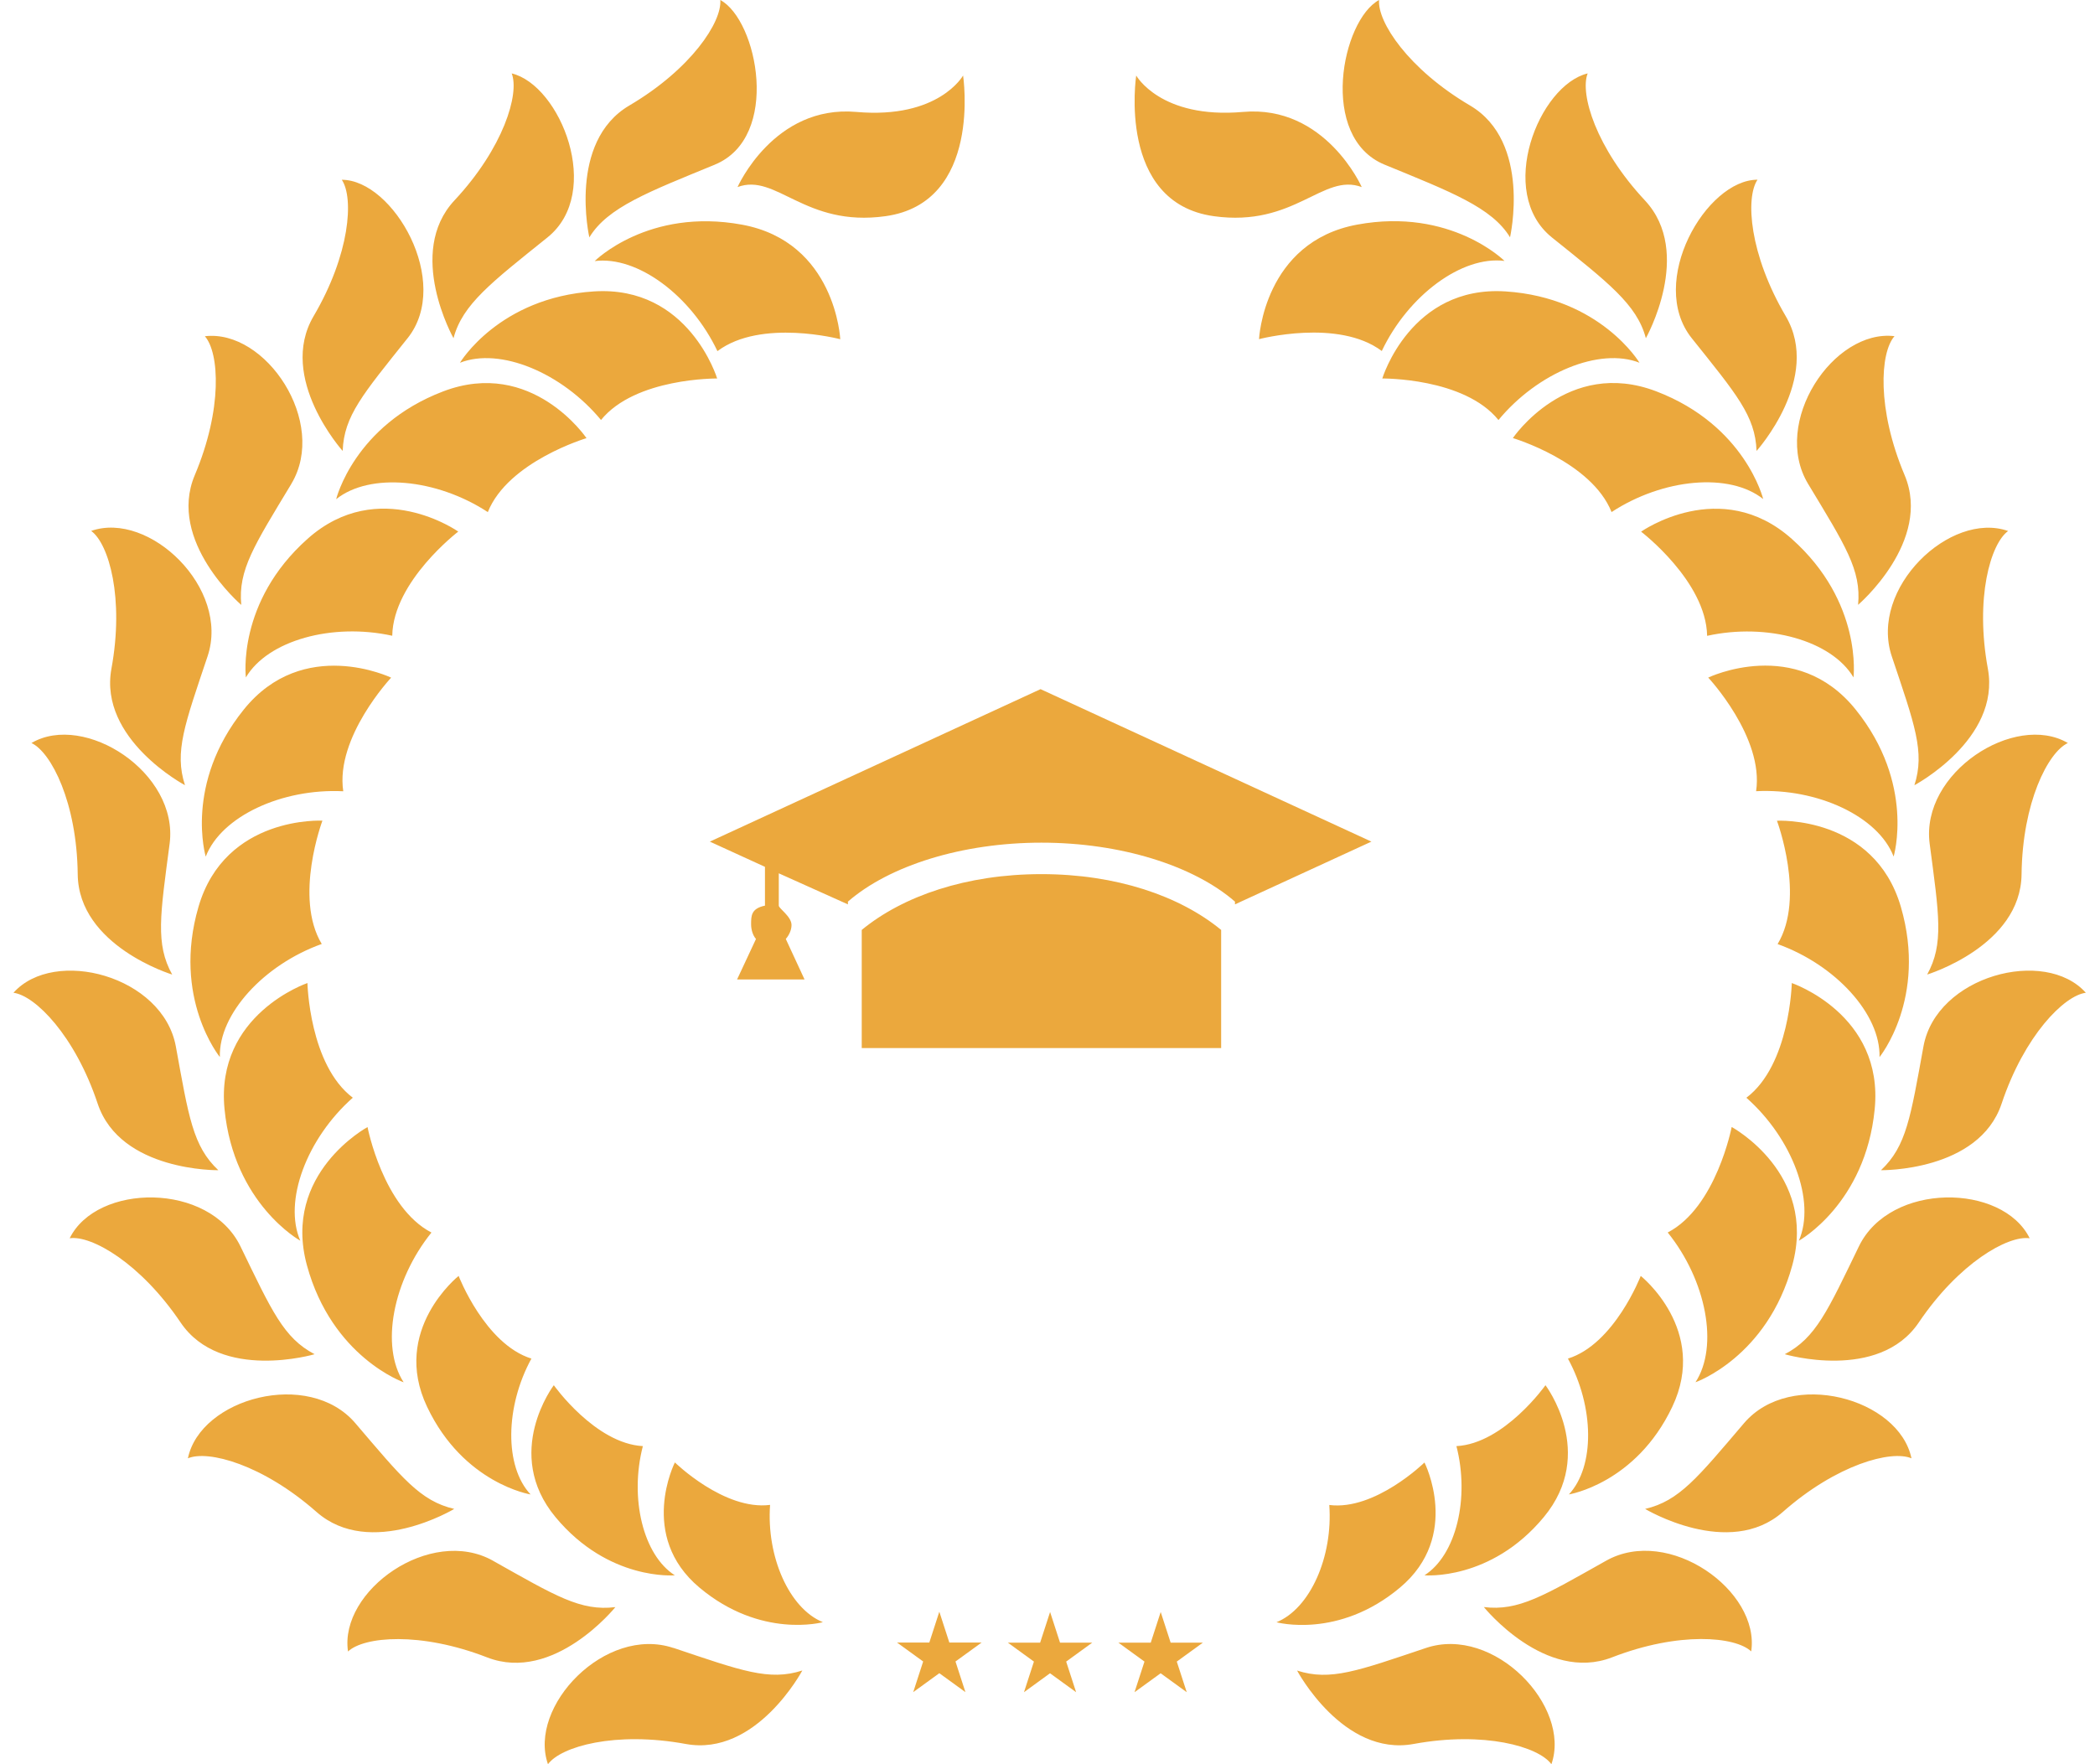
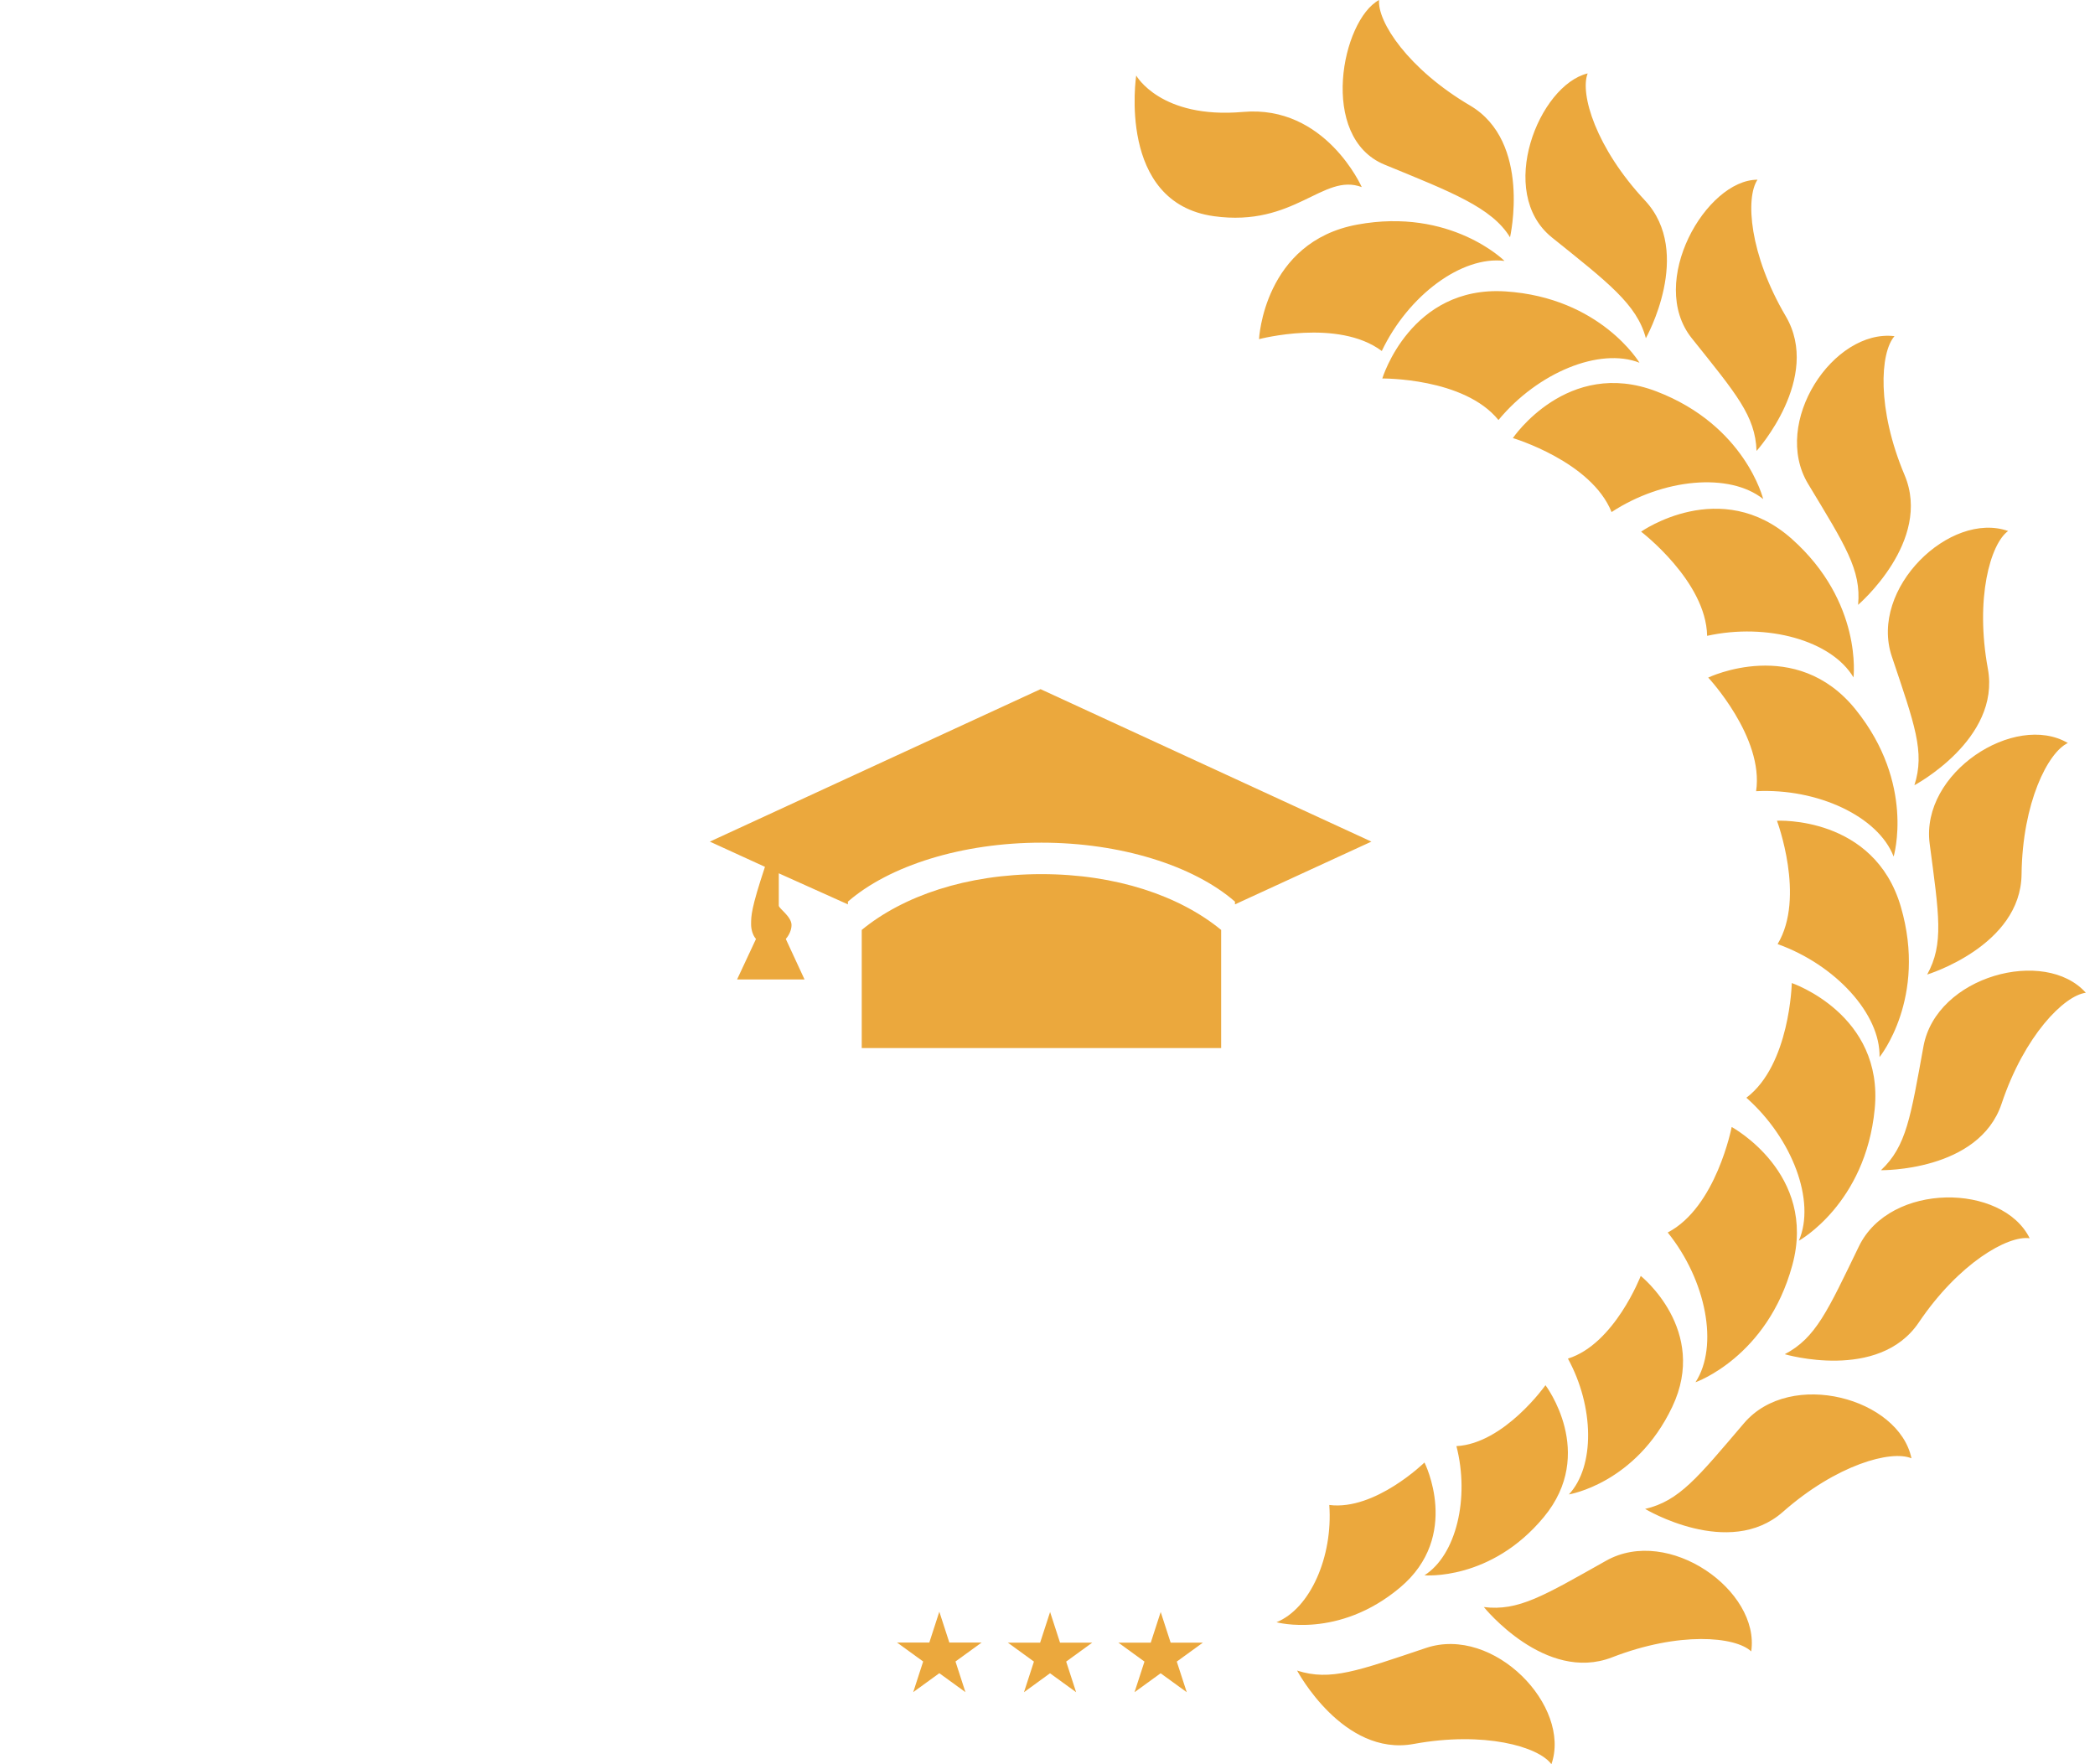
<svg xmlns="http://www.w3.org/2000/svg" width="152" height="128" viewBox="0 0 152 128" fill="none">
  <path d="M68.157 116.951L68.878 119.174H71.217L69.324 120.547L70.045 122.77L68.151 121.396L66.258 122.77L66.979 120.547L65.085 119.174H67.425L68.146 116.951H68.157ZM73.122 119.179L75.015 120.553L74.294 122.775L76.182 121.401L78.076 122.775L77.355 120.553L79.248 119.179H76.909L76.188 116.956L75.466 119.179H73.122ZM81.142 119.179L83.036 120.553L82.314 122.775L84.208 121.401L86.102 122.775L85.38 120.553L87.274 119.179H84.934L84.213 116.956L83.492 119.179H81.142Z" fill="#EBA83D" />
-   <path d="M53.511 13.574C53.511 13.574 56.148 7.591 62.131 8.121C68.114 8.651 69.875 5.479 69.875 5.479C69.875 5.479 71.292 14.709 64.242 15.685C58.37 16.502 56.323 12.518 53.506 13.574H53.511ZM51.862 11.945C56.678 9.967 54.965 1.453 52.26 0C52.392 1.586 50.148 5.013 45.661 7.654C41.173 10.296 42.759 17.223 42.759 17.223C44.08 15.043 47.051 13.924 51.867 11.945H51.862ZM39.725 17.223C43.783 13.956 40.664 6.18 37.126 5.326C37.704 6.806 36.527 10.736 32.973 14.539C29.419 18.343 32.904 24.538 32.904 24.538C33.551 22.077 35.667 20.485 39.725 17.223ZM29.573 24.538C32.819 20.464 28.528 13.043 24.799 13.043C25.685 14.364 25.393 18.454 22.751 22.941C20.115 27.429 24.862 32.717 24.862 32.717C24.958 30.171 26.321 28.612 29.567 24.543L29.573 24.538ZM52.058 25.472C55.225 23.095 60.964 24.612 60.964 24.612C60.964 24.612 60.635 17.552 53.835 16.3C47.04 15.049 43.147 18.942 43.147 18.942C46.25 18.544 50.143 21.451 52.053 25.477L52.058 25.472ZM43.603 30.474C46.091 27.397 52.032 27.461 52.032 27.461C52.032 27.461 49.984 20.698 43.088 21.143C36.193 21.589 33.371 26.32 33.371 26.32C36.283 25.175 40.765 27.042 43.608 30.474H43.603ZM35.392 37.157C36.861 33.481 42.553 31.789 42.553 31.789C42.553 31.789 38.601 25.933 32.145 28.4C25.69 30.866 24.39 36.218 24.39 36.218C26.83 34.266 31.668 34.717 35.397 37.157H35.392ZM21.134 35.11C23.817 30.649 19.288 23.87 14.864 24.395C15.914 25.588 16.158 29.678 14.132 34.473C12.105 39.268 17.505 43.888 17.505 43.888C17.267 41.353 18.444 39.571 21.134 35.115V35.11ZM15.06 47.617C16.715 42.679 10.822 37.046 6.615 38.52C7.899 39.454 9.024 43.395 8.085 48.514C7.146 53.633 13.421 56.969 13.421 56.969C12.636 54.55 13.405 52.55 15.06 47.617ZM12.307 61.218C12.981 56.051 6.122 51.654 2.282 53.908C3.719 54.582 5.581 58.231 5.639 63.435C5.698 68.639 12.493 70.707 12.493 70.707C11.262 68.485 11.628 66.379 12.307 61.212V61.218ZM12.758 75.922C11.819 70.798 3.942 68.708 0.977 72.028C2.552 72.23 5.443 75.137 7.087 80.075C8.737 85.013 15.84 84.902 15.84 84.902C13.989 83.157 13.691 81.04 12.758 75.922ZM17.447 90.429C15.171 85.745 7.024 85.846 5.056 89.84C6.626 89.607 10.191 91.633 13.103 95.951C16.015 100.263 22.826 98.253 22.826 98.253C20.571 97.07 19.723 95.113 17.447 90.429ZM25.78 103.255C22.396 99.293 14.535 101.446 13.633 105.806C15.097 105.186 19.054 106.252 22.963 109.695C26.873 113.137 32.957 109.477 32.957 109.477C30.48 108.899 29.164 107.217 25.78 103.255ZM35.773 113.238C31.233 110.686 24.592 115.418 25.25 119.821C26.411 118.733 30.496 118.367 35.344 120.25C40.197 122.133 44.648 116.601 44.648 116.601C42.123 116.914 40.309 115.789 35.768 113.238H35.773ZM48.859 119.566C43.921 117.911 38.288 123.799 39.757 128C40.696 126.716 44.637 125.592 49.756 126.531C54.875 127.47 58.211 121.2 58.211 121.2C55.792 121.98 53.798 121.216 48.865 119.561L48.859 119.566ZM28.459 46.127C28.528 42.17 33.249 38.568 33.249 38.568C33.249 38.568 27.477 34.494 22.316 39.093C17.155 43.687 17.839 49.15 17.839 49.15C19.431 46.461 24.109 45.167 28.464 46.127H28.459ZM24.905 57.409C24.316 53.495 28.379 49.166 28.379 49.166C28.379 49.166 22.009 46.1 17.68 51.49C13.347 56.874 14.927 62.151 14.927 62.151C16.047 59.234 20.454 57.187 24.905 57.409ZM23.345 68.49C21.303 65.101 23.393 59.542 23.393 59.542C23.393 59.542 16.338 59.154 14.402 65.79C12.466 72.426 15.951 76.691 15.951 76.691C15.866 73.566 19.15 69.986 23.351 68.485L23.345 68.49ZM25.6 79.645C22.438 77.258 22.306 71.323 22.306 71.323C22.306 71.323 15.612 73.593 16.291 80.473C16.964 87.353 21.786 90.015 21.786 90.015C20.545 87.146 22.258 82.6 25.594 79.645H25.6ZM31.307 89.427C27.79 87.602 26.666 81.772 26.666 81.772C26.666 81.772 20.449 85.13 22.269 91.803C24.088 98.471 29.286 100.29 29.286 100.29C27.584 97.67 28.506 92.901 31.302 89.427H31.307ZM38.558 98.571C35.185 97.521 33.275 92.572 33.275 92.572C33.275 92.572 28.337 96.497 30.989 102.072C33.636 107.647 38.495 108.427 38.495 108.427C36.585 106.39 36.649 102.056 38.558 98.566V98.571ZM46.642 104.921C43.184 104.735 40.181 100.502 40.181 100.502C40.181 100.502 36.442 105.419 40.303 110.071C44.16 114.723 48.96 114.293 48.96 114.293C46.658 112.824 45.666 108.692 46.642 104.921ZM55.872 109.185C52.551 109.61 48.965 106.104 48.965 106.104C48.965 106.104 46.266 111.429 50.742 115.179C55.214 118.935 59.702 117.694 59.702 117.694C57.256 116.696 55.601 112.941 55.872 109.185Z" fill="#EBA83D" />
  <path d="M88.069 15.685C81.02 14.709 82.436 5.479 82.436 5.479C82.436 5.479 84.197 8.646 90.181 8.121C96.164 7.591 98.8 13.574 98.8 13.574C95.984 12.518 93.941 16.502 88.064 15.685H88.069ZM109.557 17.223C109.557 17.223 111.143 10.296 106.656 7.654C102.168 5.013 99.925 1.581 100.057 0C97.352 1.453 95.639 9.962 100.455 11.945C105.272 13.924 108.242 15.049 109.563 17.223H109.557ZM119.413 24.538C119.413 24.538 122.898 18.343 119.344 14.539C115.79 10.736 114.613 6.811 115.191 5.326C111.653 6.18 108.534 13.956 112.592 17.223C116.649 20.485 118.766 22.077 119.413 24.538ZM127.449 32.712C127.449 32.712 132.202 27.424 129.56 22.936C126.919 18.449 126.627 14.359 127.513 13.038C123.789 13.038 119.493 20.459 122.739 24.533C125.99 28.601 127.348 30.166 127.444 32.707L127.449 32.712ZM109.165 18.937C109.165 18.937 105.272 15.043 98.477 16.295C91.682 17.547 91.347 24.607 91.347 24.607C91.347 24.607 97.087 23.09 100.254 25.466C102.168 21.44 106.062 18.539 109.16 18.931L109.165 18.937ZM118.952 26.32C118.952 26.32 116.13 21.594 109.234 21.143C102.338 20.698 100.291 27.461 100.291 27.461C100.291 27.461 106.226 27.392 108.719 30.474C111.557 27.042 116.045 25.175 118.957 26.32H118.952ZM127.927 36.213C127.927 36.213 126.627 30.861 120.172 28.394C113.716 25.928 109.764 31.784 109.764 31.784C109.764 31.784 115.456 33.476 116.925 37.152C120.654 34.712 125.487 34.256 127.932 36.213H127.927ZM134.812 43.883C134.812 43.883 140.211 39.268 138.185 34.468C136.159 29.673 136.403 25.583 137.453 24.39C133.029 23.859 128.499 30.643 131.183 35.104C133.873 39.565 135.05 41.348 134.812 43.878V43.883ZM138.891 56.974C138.891 56.974 145.166 53.643 144.227 48.519C143.288 43.4 144.413 39.459 145.696 38.526C141.495 37.051 135.602 42.684 137.257 47.623C138.912 52.561 139.676 54.556 138.896 56.974H138.891ZM139.819 70.707C139.819 70.707 146.614 68.639 146.672 63.435C146.731 58.231 148.592 54.577 150.03 53.908C146.19 51.654 139.326 56.051 140.005 61.218C140.684 66.379 141.05 68.485 139.819 70.713V70.707ZM136.472 84.902C136.472 84.902 143.574 85.013 145.224 80.075C146.874 75.137 149.759 72.23 151.335 72.028C148.37 68.708 140.487 70.798 139.554 75.922C138.62 81.046 138.323 83.162 136.472 84.902ZM129.491 98.253C129.491 98.253 136.302 100.263 139.214 95.951C142.126 91.638 145.686 89.612 147.261 89.84C145.293 85.846 137.14 85.745 134.87 90.429C132.6 95.113 131.746 97.07 129.491 98.253ZM119.36 109.477C119.36 109.477 125.444 113.137 129.353 109.695C133.257 106.252 137.22 105.186 138.684 105.806C137.782 101.446 129.921 99.293 126.537 103.255C123.158 107.217 121.837 108.899 119.36 109.477ZM107.658 116.596C107.658 116.596 112.109 122.128 116.962 120.245C121.816 118.362 125.9 118.728 127.057 119.815C127.714 115.413 121.073 110.681 116.533 113.233C111.992 115.784 110.178 116.909 107.653 116.596H107.658ZM94.106 121.2C94.106 121.2 97.442 127.47 102.561 126.531C107.68 125.592 111.621 126.716 112.56 128C114.029 123.799 108.396 117.906 103.457 119.566C98.524 121.221 96.53 121.985 94.111 121.205L94.106 121.2ZM134.477 49.156C134.477 49.156 135.162 43.692 130.001 39.099C124.839 34.5 119.068 38.574 119.068 38.574C119.068 38.574 123.789 42.175 123.858 46.132C128.213 45.172 132.891 46.466 134.483 49.156H134.477ZM137.39 62.146C137.39 62.146 138.97 56.868 134.637 51.484C130.308 46.095 123.938 49.161 123.938 49.161C123.938 49.161 127.995 53.495 127.412 57.404C131.862 57.176 136.27 59.229 137.39 62.146ZM136.366 76.696C136.366 76.696 139.845 72.431 137.915 65.796C135.979 59.16 128.924 59.547 128.924 59.547C128.924 59.547 131.014 65.106 128.972 68.496C133.167 69.997 136.451 73.577 136.366 76.701V76.696ZM130.52 90.015C130.52 90.015 135.342 87.353 136.016 80.473C136.695 73.593 130.001 71.323 130.001 71.323C130.001 71.323 129.868 77.258 126.707 79.645C130.043 82.6 131.756 87.146 130.515 90.015H130.52ZM123.02 100.285C123.02 100.285 128.224 98.465 130.038 91.798C131.862 85.13 125.64 81.767 125.64 81.767C125.64 81.767 124.516 87.597 120.999 89.421C123.794 92.89 124.717 97.664 123.015 100.285H123.02ZM113.822 108.427C113.822 108.427 118.681 107.647 121.328 102.072C123.98 96.497 119.042 92.572 119.042 92.572C119.042 92.572 117.137 97.521 113.759 98.571C115.668 102.062 115.732 106.395 113.822 108.432V108.427ZM103.351 114.293C103.351 114.293 108.152 114.723 112.008 110.071C115.87 105.419 112.13 100.502 112.13 100.502C112.13 100.502 109.128 104.74 105.669 104.921C106.64 108.692 105.653 112.824 103.351 114.293ZM92.615 117.699C92.615 117.699 97.103 118.94 101.574 115.185C106.051 111.434 103.351 106.109 103.351 106.109C103.351 106.109 99.766 109.615 96.445 109.191C96.716 112.946 95.061 116.702 92.615 117.699Z" fill="#EBA83D" />
-   <path d="M75.559 63.421C70.137 63.421 65.531 64.997 62.522 67.469V76.041H88.599V67.469C85.59 64.997 80.982 63.421 75.559 63.421ZM99.501 61.062L75.496 50L51.501 61.062L55.501 62.892V65.707C54.498 65.915 54.495 66.441 54.495 67.066C54.495 67.435 54.617 67.867 54.85 68.126L53.478 71.062H58.372L57.012 68.124C57.241 67.865 57.428 67.484 57.428 67.115C57.428 66.491 56.504 65.914 56.504 65.707V63.362L61.519 65.615V65.416C64.528 62.799 69.814 61.138 75.558 61.138C81.304 61.138 86.593 62.799 89.602 65.416V65.615L99.501 61.062Z" fill="#EBA83D" />
+   <path d="M75.559 63.421C70.137 63.421 65.531 64.997 62.522 67.469V76.041H88.599V67.469C85.59 64.997 80.982 63.421 75.559 63.421ZM99.501 61.062L75.496 50L51.501 61.062L55.501 62.892C54.498 65.915 54.495 66.441 54.495 67.066C54.495 67.435 54.617 67.867 54.85 68.126L53.478 71.062H58.372L57.012 68.124C57.241 67.865 57.428 67.484 57.428 67.115C57.428 66.491 56.504 65.914 56.504 65.707V63.362L61.519 65.615V65.416C64.528 62.799 69.814 61.138 75.558 61.138C81.304 61.138 86.593 62.799 89.602 65.416V65.615L99.501 61.062Z" fill="#EBA83D" />
</svg>